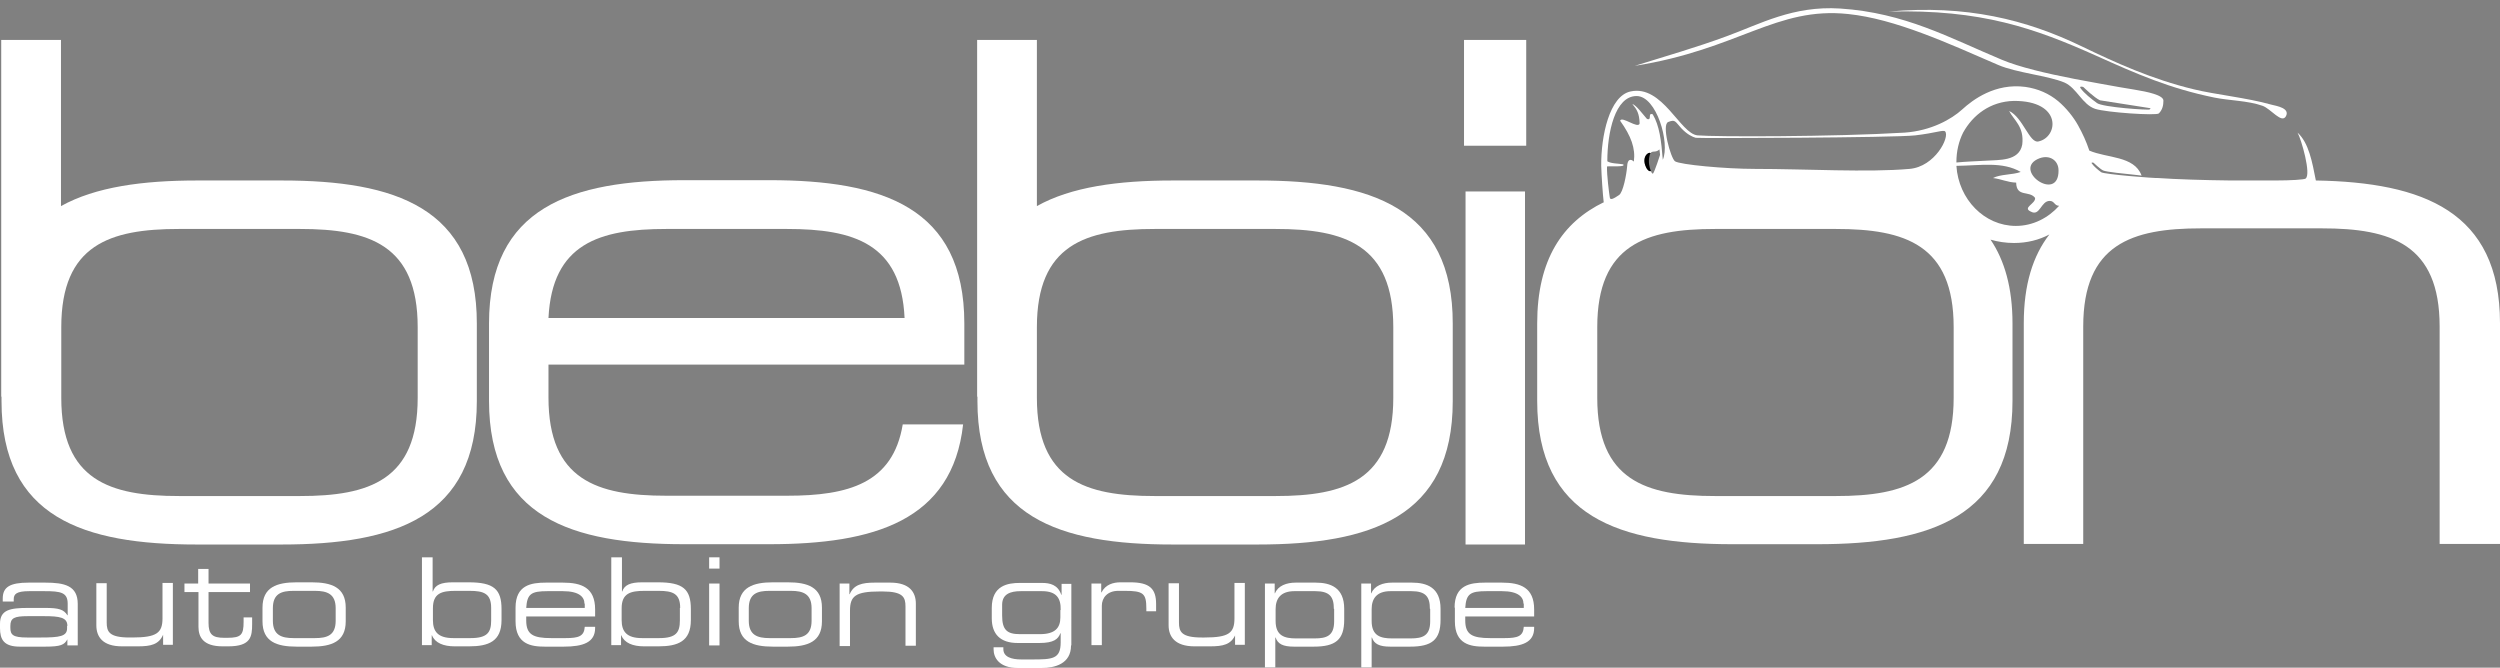
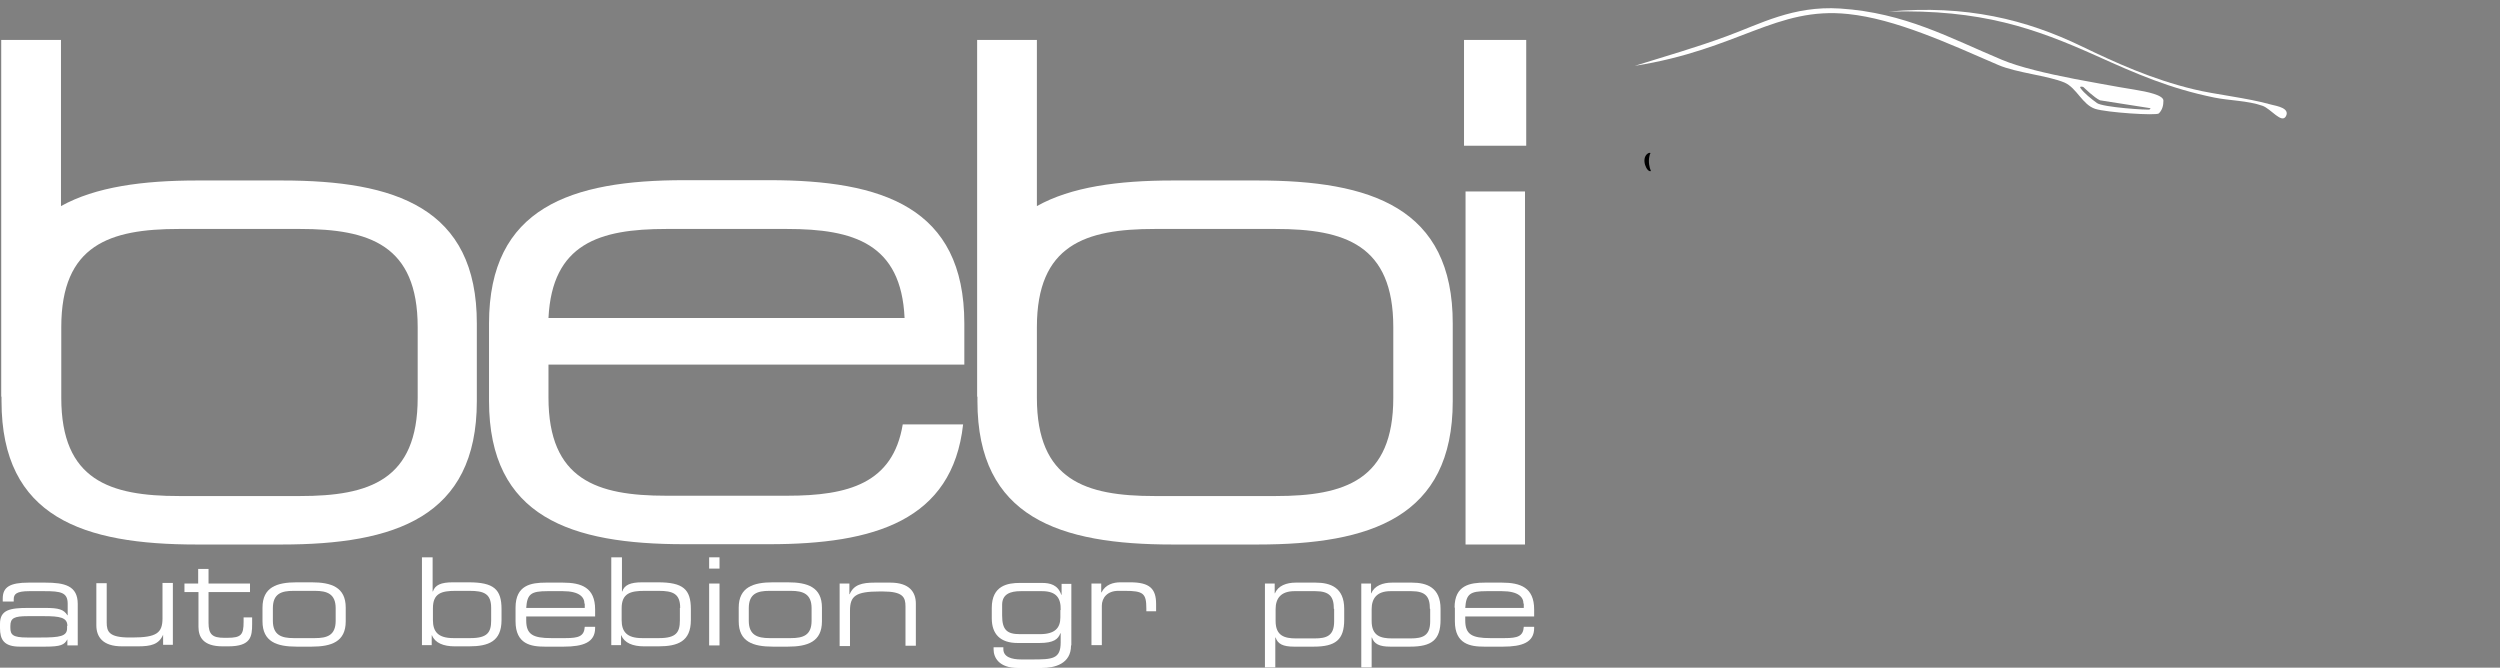
<svg xmlns="http://www.w3.org/2000/svg" version="1.1" id="Ebene_1" x="0px" y="0px" viewBox="0 0 820 219" style="enable-background:new 0 0 820 219;" xml:space="preserve">
  <rect x="0" y="0" width="820" height="219" fill="#808080" stroke="none" />
  <style type="text/css">
	.st0{fill:#ffffff;}
	.st1{fill:none;}
</style>
  <path class="st0" d="M218.5,75.1h39.7c21.8,0,37.4,4.8,38.5,29.2H179.9C181.1,79.9,196.6,75.1,218.5,75.1 M316.3,119.6v-13.5  c0-38.2-27-47-64-47h-27.9c-37,0-64,8.9-64,47v25.4c0,38.2,27,47,64,47h27.9c34.4,0,60.1-7.7,63.6-39.3h-19.8  c-3.2,19.4-17.9,23.4-37.9,23.4h-39.7c-22.7,0-38.6-5.2-38.6-32.2v-10.8h117v0H316.3z" />
  <path class="st0" d="M457,130.5c0,27-15.9,32.2-38.6,32.2h-39.7c-22.7,0-38.6-5.2-38.6-32.2v-23.2c0-27,15.9-32.2,38.6-32.2h39.7  c22.7,0,38.6,5.2,38.6,32.2V130.5z M412.5,59.2h-27.9c-17.8,0-33.3,2.1-44.5,8.4V13.1h-19.6v117h0.1v1.5c0,38.2,27,47,64,47h27.9  c37,0,64-8.9,64-47v-25.4C476.6,68,449.5,59.2,412.5,59.2" />
  <path class="st0" d="M137,130.5c0,27-15.9,32.2-38.6,32.2H58.7c-22.7,0-38.6-5.2-38.6-32.2v-23.2c0-27,15.9-32.2,38.6-32.2h39.7  c22.7,0,38.6,5.2,38.6,32.2V130.5z M92.5,59.2H64.6c-17.8,0-33.3,2.1-44.6,8.4V13.1H0.4v117h0.1v1.5c0,38.2,27,47,64,47h27.9  c37,0,64-8.9,64-47v-25.4C156.5,68,129.5,59.2,92.5,59.2" />
  <rect x="480.7" y="62.8" class="st0" width="19.5" height="115.8" />
  <rect x="480.2" y="13.1" class="st0" width="20.4" height="34.7" />
  <path class="st0" d="M22.1,205.3c0-2.8-2.5-3.2-7.7-3.2H9.1c-4.4,0-5.7,0.6-5.7,3.2v0.6c0,2.3,0.8,3.2,5.5,3.2h4.5  c6.2,0,8.6-0.4,8.6-3V205.3z M22.1,209.7L22.1,209.7c-1,1.8-2.1,2.4-7.3,2.4H6.5c-5.2,0-6.5-2.3-6.5-6.1v-1.4c0-4.6,3.3-5.2,9.3-5.2  h5.5c4.5,0,6.1,0.5,7.3,2.4h0.1V198c0-3.7-2.3-4.1-7.6-4.1h-5c-4.3,0-5.1,1-5.1,2.7v0.7H0.9v-1c0-3.7,2.3-5.2,8.5-5.2h5.4  c6.4,0,10.7,1,10.7,7v13.6h-3.4V209.7z" />
  <path class="st0" d="M53.5,208.2L53.5,208.2c-1.4,3.2-4,3.8-8.3,3.8H40c-6.4,0-8.4-3.2-8.4-6.9v-13.8H35v12.9c0,3,0.8,4.9,7.5,4.9  h0.9c8,0,9.9-1.5,9.9-6.3v-11.6h3.4v20.3h-3.2V208.2z" />
  <path class="st0" d="M65,194.2h-4.5v-2.8H65v-4.8h3.4v4.8H82v2.8H68.4v10.1c0,3.8,1.3,4.9,5.1,4.9h1.1c4.5,0,5.3-1,5.3-5.2v-1.5h2.8  v2.2c0,4.1-0.4,7.3-7.8,7.3h-1.9c-6.4,0-7.9-3.1-7.9-6.4V194.2z" />
  <path class="st0" d="M110.1,199.5c0-4.7-2.8-5.7-6.8-5.7h-7c-4,0-6.8,0.9-6.8,5.7v4.1c0,4.7,2.8,5.7,6.8,5.7h7c4,0,6.8-0.9,6.8-5.7  V199.5z M86.1,199.3c0-6.7,4.7-8.3,11.2-8.3h4.9c6.5,0,11.2,1.6,11.2,8.3v4.5c0,6.7-4.7,8.3-11.2,8.3h-4.9c-6.5,0-11.2-1.6-11.2-8.3  V199.3z" />
  <path class="st0" d="M161.1,199.4c0-4.7-2.4-5.6-7.1-5.6h-4.6c-4.6,0-7.4,0.8-7.4,5.7v3.9c0,3.7,1.6,5.9,6.7,5.9h5.6  c5.6,0,6.8-1.9,6.8-5.8V199.4z M138.5,182.8h3.4v11.2h0.1c0.7-2.1,2.6-3,6.5-3h5.2c8.3,0,10.8,2.3,10.8,8.8v3.6  c0,7-4.3,8.6-10.6,8.6h-4.8c-3.6,0-6.4-1.1-7.4-3.6h-0.1v3.2h-3.2V182.8z" />
  <path class="st0" d="M191.7,198c0-2.1-1.6-4.1-7.1-4.1h-5c-5.4,0-6.7,0.9-7,5.5h19.2V198z M169.1,199.3c0-7.4,5.1-8.2,10-8.2h5.5  c6.1,0,10.6,1.6,10.6,8.8v2.3h-22.6v1.3c0,4.6,2.2,5.8,8.2,5.8h4.7c4.3,0,6.1-0.6,6.3-3.7h3.4v0.4c0,4.7-3.9,6.1-10.3,6.1h-6.2  c-4.5,0-9.6-0.8-9.6-8.3V199.3z" />
  <path class="st0" d="M223.1,199.4c0-4.7-2.4-5.6-7.1-5.6h-4.6c-4.6,0-7.5,0.8-7.5,5.7v3.9c0,3.7,1.6,5.9,6.7,5.9h5.6  c5.6,0,6.8-1.9,6.8-5.8V199.4z M200.6,182.8h3.4v11.2h0.1c0.7-2.1,2.6-3,6.5-3h5.2c8.3,0,10.8,2.3,10.8,8.8v3.6  c0,7-4.3,8.6-10.6,8.6h-4.8c-3.6,0-6.4-1.1-7.4-3.6h-0.1v3.2h-3.2V182.8z" />
  <path class="st0" d="M232.6,191.4h3.4v20.3h-3.4V191.4z M232.6,182.8h3.4v3.7h-3.4V182.8z" />
  <path class="st0" d="M266.2,199.5c0-4.7-2.8-5.7-6.8-5.7h-7c-4,0-6.8,0.9-6.8,5.7v4.1c0,4.7,2.8,5.7,6.8,5.7h7c4,0,6.8-0.9,6.8-5.7  V199.5z M242.3,199.3c0-6.7,4.8-8.3,11.2-8.3h4.9c6.5,0,11.2,1.6,11.2,8.3v4.5c0,6.7-4.7,8.3-11.2,8.3h-4.9  c-6.5,0-11.2-1.6-11.2-8.3V199.3z" />
  <path class="st0" d="M275.4,191.4h3.2v3.5h0.1c1.3-3.1,4-3.8,8.2-3.8h5.1c6.4,0,8.4,3.2,8.4,6.9v13.8h-3.4v-12.9  c0-3-0.8-4.9-7.5-4.9h-0.9c-8,0-9.8,1.5-9.8,6.3v11.6h-3.4V191.4z" />
  <path class="st0" d="M347.9,200.1c0.1-3.8-1.3-6.2-6.1-6.2h-7c-3.5,0-6,1-6.1,4.3v3.7c0,4.7,1.6,6.1,5.8,6.1h6.6  c4.9,0,6.7-2,6.7-5.5V200.1z M351.3,211.7c0,6.1-5.4,7.4-9.7,7.4h-7.7c-6.3,0-8-3.5-8-6.1v-0.7h3.2v0.6c0,2.6,2.7,3.4,5.9,3.4h3.4  c6.8,0,9.5-0.1,9.5-5.6v-3h-0.1c-0.7,1.9-2.1,3.2-6.9,3.2h-7.1c-5.7,0-8.5-2.9-8.5-8.1v-3.4c0-7.4,5.3-8.2,9.2-8.2h7.3  c2.6,0,5.2,0.6,6.3,3.9h0.1v-3.6h3.2V211.7z" />
  <path class="st0" d="M358,191.4h3.2v2.9h0.1c1.3-2.6,3.9-3.3,6.2-3.3h3.2c6.4,0,8.5,2.1,8.5,7.1v2.4h-3.2v-0.9c0-5-1-5.8-7.1-5.8  h-2.1c-3.6,0-5.4,2.3-5.4,4.9v12.9H358V191.4z" />
-   <path class="st0" d="M405.2,208.2L405.2,208.2c-1.4,3.2-4,3.8-8.3,3.8h-5.1c-6.4,0-8.5-3.2-8.5-6.9v-13.8h3.4v12.9  c0,3,0.8,4.9,7.5,4.9h0.9c8,0,9.8-1.5,9.8-6.3v-11.6h3.4v20.3h-3.2V208.2z" />
  <path class="st0" d="M437.5,199.7c0-3.9-1.3-5.8-6.1-5.8h-6.8c-4.5,0-6.2,2.4-6.2,5.9v3.9c0,4.9,3,5.7,6.7,5.7h6.1  c4,0,6.4-0.9,6.4-5.6V199.7z M414.9,191.4h3.2v3.2h0.1c1-2.5,3.8-3.5,6.8-3.5h6.5c4.9,0,9.4,1.6,9.4,8.6v3.6c0,6.6-2.9,8.8-10,8.8  h-6.5c-3.6,0-5.3-0.9-6-3h-0.1v9.8h-3.4V191.4z" />
  <path class="st0" d="M469,199.7c0-3.9-1.3-5.8-6.1-5.8h-6.8c-4.5,0-6.2,2.4-6.2,5.9v3.9c0,4.9,3,5.7,6.7,5.7h6.1  c4,0,6.4-0.9,6.4-5.6V199.7z M446.5,191.4h3.2v3.2h0.1c1-2.5,3.8-3.5,6.8-3.5h6.5c4.9,0,9.4,1.6,9.4,8.6v3.6c0,6.6-2.9,8.8-10,8.8  h-6.5c-3.6,0-5.3-0.9-6-3h-0.1v9.8h-3.4V191.4z" />
  <path class="st0" d="M499.7,198c0-2.1-1.6-4.1-7.1-4.1h-5c-5.4,0-6.7,0.9-7,5.5h19.2V198z M477.1,199.3c0-7.4,5.1-8.2,10-8.2h5.5  c6.1,0,10.6,1.6,10.6,8.8v2.3h-22.6v1.3c0,4.6,2.2,5.8,8.2,5.8h4.7c4.3,0,6.1-0.6,6.3-3.7h3.4v0.4c0,4.7-3.9,6.1-10.2,6.1h-6.2  c-4.5,0-9.6-0.8-9.6-8.3V199.3z" />
  <g>
    <path class="st0" d="M744.9,34.3c-7.7-2.2-18.4-3.3-25.3-5c-13.8-3.3-25.8-8.8-36.8-14.1c-18.2-8.8-38-13.7-63.3-11.4   c30.4-0.8,48,5.5,68.1,14.5c13.1,5.9,24,10.7,38.7,13.7c4.9,1,11,1,15.8,2.7c2.8,1,6.3,6,7.7,3.4C751.1,35.5,747,34.8,744.9,34.3z" />
  </g>
  <g>
    <path class="st1" d="M669,51.9c-9.4,3.6,6.4,14.9,6.2,4C675.2,52.6,672.3,50.7,669,51.9z" />
    <path class="st1" d="M602.1,75.1h-39.7c-22.7,0-38.6,5.2-38.6,32.2v23.2c0,27,15.9,32.2,38.6,32.2h39.7c22.7,0,38.6-5.2,38.6-32.2   v-23.2C640.8,80.3,624.9,75.1,602.1,75.1z" />
    <path class="st1" d="M663.3,47.5c0.8-5.8-2.8-7.9-4.3-11c4.4,2,6.7,10.7,9.6,10c6.6-1.5,7.8-13.5-8.1-13.3   c-7.6,0.2-13.3,4.6-16.6,10.4c-1.4,2.9-2.2,6.2-2.2,9.6l0,0.2c3.1-0.3,6.3-0.4,9.9-0.6C655.4,52.5,662.3,53,663.3,47.5z" />
    <path class="st1" d="M672.3,65.9c-2.9,0-3.2,5.2-6.2,3.5c-2.8-1.3,1.7-2.6,1.4-4.5c-1.9-2.5-6.1-0.1-6.2-5   c-2.9-0.1-4.9-1.2-7.6-1.5c2.4-1.3,6.3-1,9.1-2c-6-3.5-13.2-2.1-21.1-2c0.6,11,9.1,19.6,19.5,19.7c5.6,0,10.6-2.6,14.2-6.6   C673.9,67.4,673.9,65.8,672.3,65.9z" />
    <g>
      <path class="st1" d="M530.8,64c1.3-0.9,2.5-6.9,2.7-9.4c0.2-2.6,1.3-2.5,2.2-1.6c0.5-4.3-0.9-8.4-4.5-13.4    c0.5-1.7,5.9,2.8,6.4,0.9c-0.1-3.2-0.9-4.6-2.4-6.4c1.2,0.4,3.2,3.2,4.8,4.9c1.8,0.7,0.1-2.2,1.9-1.5c2.3,3.8,2.8,8.7,3.3,14.9    c2.4-5.4-2-20.9-8.6-20.9c-7,0-9.5,12-9.6,21.4c1.3,0.8,3.5,0.6,5.2,1c1,1-4,0.5-5.3,0.7c-0.1,2.8,0.7,8.8,0.8,10    C528,65.9,529.3,64.9,530.8,64z" />
      <path class="st1" d="M549.6,52.9c1.6,1.1,16.3,2.5,26.3,2.5c16.5,0,37.1,1.2,50.6,0c8.4-0.7,13.2-10.5,11.7-12.3    c-0.6-0.6-3,0.5-9.8,1.3c-7,0.8-71.1,1-72,0.8c-1.1-0.3-2.8-1-4.7-3.1c-2.2-2.3-2.1-3-4.3-2.1C544.9,40.8,548,51.9,549.6,52.9z" />
      <path class="st1" d="M669,51.9c-9.4,3.6,6.4,14.9,6.2,4C675.2,52.6,672.3,50.7,669,51.9z" />
-       <path class="st1" d="M687.8,33.9c1.9,1.4,17,2.4,17.3,2.1l0.3-0.4c-10.9-1.3-14.9-1.8-16.6-2.6c-1.7-0.8-5.1-4.1-5.4-4.3    c-0.2-0.2-1.5-0.4-1,0.3C683.6,30.6,686,32.5,687.8,33.9z" />
      <path class="st1" d="M663.3,47.5c0.8-5.8-2.8-7.9-4.3-11c4.4,2,6.7,10.7,9.6,10c6.6-1.5,7.8-13.5-8.1-13.3    c-7.6,0.2-13.3,4.6-16.6,10.4c-1.4,2.9-2.2,6.2-2.2,9.6l0,0.2c3.1-0.3,6.3-0.4,9.9-0.6C655.4,52.5,662.3,53,663.3,47.5z" />
      <path class="st1" d="M602.1,75.1h-39.7c-22.7,0-38.6,5.2-38.6,32.2v23.2c0,27,15.9,32.2,38.6,32.2h39.7c22.7,0,38.6-5.2,38.6-32.2    v-23.2C640.8,80.3,624.9,75.1,602.1,75.1z" />
      <path class="st1" d="M672.3,65.9c-2.9,0-3.2,5.2-6.2,3.5c-2.8-1.3,1.7-2.6,1.4-4.5c-1.9-2.5-6.1-0.1-6.2-5    c-2.9-0.1-4.9-1.2-7.6-1.5c2.4-1.3,6.3-1,9.1-2c-6-3.5-13.2-2.1-21.1-2c0.6,11,9.1,19.6,19.5,19.7c5.6,0,10.6-2.6,14.2-6.6    C673.9,67.4,673.9,65.8,672.3,65.9z" />
      <path class="st0" d="M606.2,4.6c15.4,1.6,32.6,9.5,49.2,16.7c6,2.6,16.4,3.5,21.8,5.8c4,1.8,5.8,7.2,10,8.6    c3.7,1.2,20.1,2.3,20.9,1.5c1.2-1.2,1.5-2.7,1.5-4.2c0-1.8-5.2-2.9-9.5-3.6c-4.7-0.7-19.6-3.5-19.6-3.5    c-9.3-1.8-18.2-3.9-23.9-6.3c-17.2-7.2-31.8-15.4-53-16.8c-15.5-1-26.3,5.1-37.3,9.1c-10,3.7-19.9,6.5-30.1,9.7    C570.3,16.2,582.6,2.1,606.2,4.6z M705.4,35.5l-0.3,0.4c-0.3,0.3-15.4-0.7-17.3-2.1c-1.9-1.4-4.2-3.2-5.4-4.9    c-0.5-0.7,0.8-0.5,1-0.3c0.2,0.2,3.6,3.5,5.4,4.3" />
-       <path class="st0" d="M759.6,59.2c-1.2-6.1-2.3-12.3-6-15.7c1.2,2.1,4.6,13.8,2.6,15.1c-0.5,0.3-4.5,0.6-10,0.6h-14.5    c-8.9-0.1-18.1-0.4-23.8-0.8c-1.1,0.1-17.6-1.2-18.7-1.9c-1.1-0.8-2.4-1.9-3.1-2.9c-0.3-0.4,0.5-0.3,0.6-0.2    c0.1,0.1,2.1,2,3.1,2.5c1,0.5,7.2,1.1,11,1.5c0.6,0.1,1.1,0.1,1.7,0.2l-0.1-0.1c-2.4-6.4-11.3-5.6-17.1-8.1c-1-3-2.2-5.6-3.7-8.3    c-1.5-2.7-3.8-5.6-6.5-7.9c-3-2.5-6.6-4.1-10.8-4.7c-9.9-1.3-17.2,4.2-20.7,7.4c-3.5,3.2-10.2,7-18.9,7.6    c-23.2,1.4-62.3,1.4-67.9,0.9c-5.7-0.5-11.5-16.7-22-14.4c-6.9,1.5-9.7,14.6-9.6,24.4c0.1,3.4,0.5,9.2,0.8,11.8l0.1,0.1    c-13.6,6.6-21.9,18.8-21.9,39.8v25.4c0,38.1,27,47,64,47h27.9c37,0,64-8.9,64-47v-25.4c0-11.7-2.6-20.7-7.2-27.5    c2.4,0.7,5,1.1,7.7,1.1c4.3,0,8.2-1,11.6-2.8c-5.4,7-8.4,16.4-8.4,29.1v72.4h19.5v-71.3c0-27,15.9-32.2,38.6-32.2h39.7    c22.7,0,38.6,5.2,38.6,32.2v71.3H820v-72.4C820,69.3,794.7,59.8,759.6,59.2z M675.2,55.9c0.1,10.9-15.7-0.4-6.2-4    C672.3,50.7,675.2,52.6,675.2,55.9z M547.2,40c2.3-0.9,2.2-0.2,4.3,2.1c1.9,2,3.6,2.8,4.7,3.1c0.9,0.2,65.1,0,72-0.8    c6.8-0.8,9.2-1.9,9.8-1.3c1.6,1.8-3.3,11.6-11.7,12.3c-13.6,1.2-34.1,0-50.6,0c-9.9,0-24.7-1.4-26.3-2.5    C548,51.9,544.9,40.8,547.2,40z M527.1,54.6c1.3-0.2,6.3,0.3,5.3-0.7c-1.7-0.3-3.9-0.2-5.2-1c0-9.4,2.5-21.4,9.6-21.4    c6.6,0,11,15.5,8.6,20.9c-0.5-6.3-1.1-11.2-3.3-14.9c-1.8-0.7-0.1,2.2-1.9,1.5c-1.5-1.7-3.5-4.5-4.8-4.9c1.5,1.8,2.3,3.1,2.4,6.4    c-0.5,1.9-5.9-2.6-6.4-0.9c3.6,5,5.1,9.1,4.5,13.4c-0.9-0.9-2.1-1-2.2,1.6c-0.2,2.5-1.3,8.6-2.7,9.4c-1.5,1-2.9,1.9-3,0.7    C527.8,63.4,527,57.4,527.1,54.6z M544.5,50.8c0,0-1.8,5.6-2.3,6.1c-0.2,0.2-0.5-0.2-0.7-0.8c-1.3,0.6-3.4-4-1.1-5.7    c0.3-0.3,0.7-0.3,1-0.2c0.6-0.9,1.7,0,2.9-1.2L544.5,50.8z M640.8,130.5c0,27-15.9,32.2-38.6,32.2h-39.7    c-22.7,0-38.6-5.2-38.6-32.2v-23.2c0-27,15.9-32.2,38.6-32.2h39.7c22.7,0,38.6,5.2,38.6,32.2V130.5z M641.7,53.1    c0-3.5,0.8-6.8,2.2-9.6c3.2-5.8,8.9-10.2,16.6-10.4c16-0.1,14.7,11.9,8.1,13.3c-2.9,0.7-5.1-7.9-9.6-10c1.5,3,5,5.1,4.3,11    c-1,5.6-7.8,5-11.7,5.3c-3.6,0.2-6.8,0.3-9.9,0.6L641.7,53.1z M661.2,74.1c-10.3,0-18.8-8.7-19.5-19.7c7.9-0.1,15.1-1.5,21.1,2    c-2.7,1-6.7,0.7-9.1,2c2.7,0.3,4.7,1.4,7.6,1.5c0.1,4.9,4.3,2.5,6.2,5c0.3,1.9-4.3,3.2-1.4,4.5c3,1.7,3.3-3.5,6.2-3.5    c1.6,0,1.5,1.6,3.1,1.6C671.8,71.5,666.8,74.1,661.2,74.1z" />
      <path d="M541,51.3c0.1-0.5,0.2-0.9,0.4-1.1c-0.3-0.1-0.6-0.1-1,0.2c-2.3,1.7-0.2,6.3,1.1,5.7C541,55,540.6,53,541,51.3z" />
    </g>
  </g>
</svg>